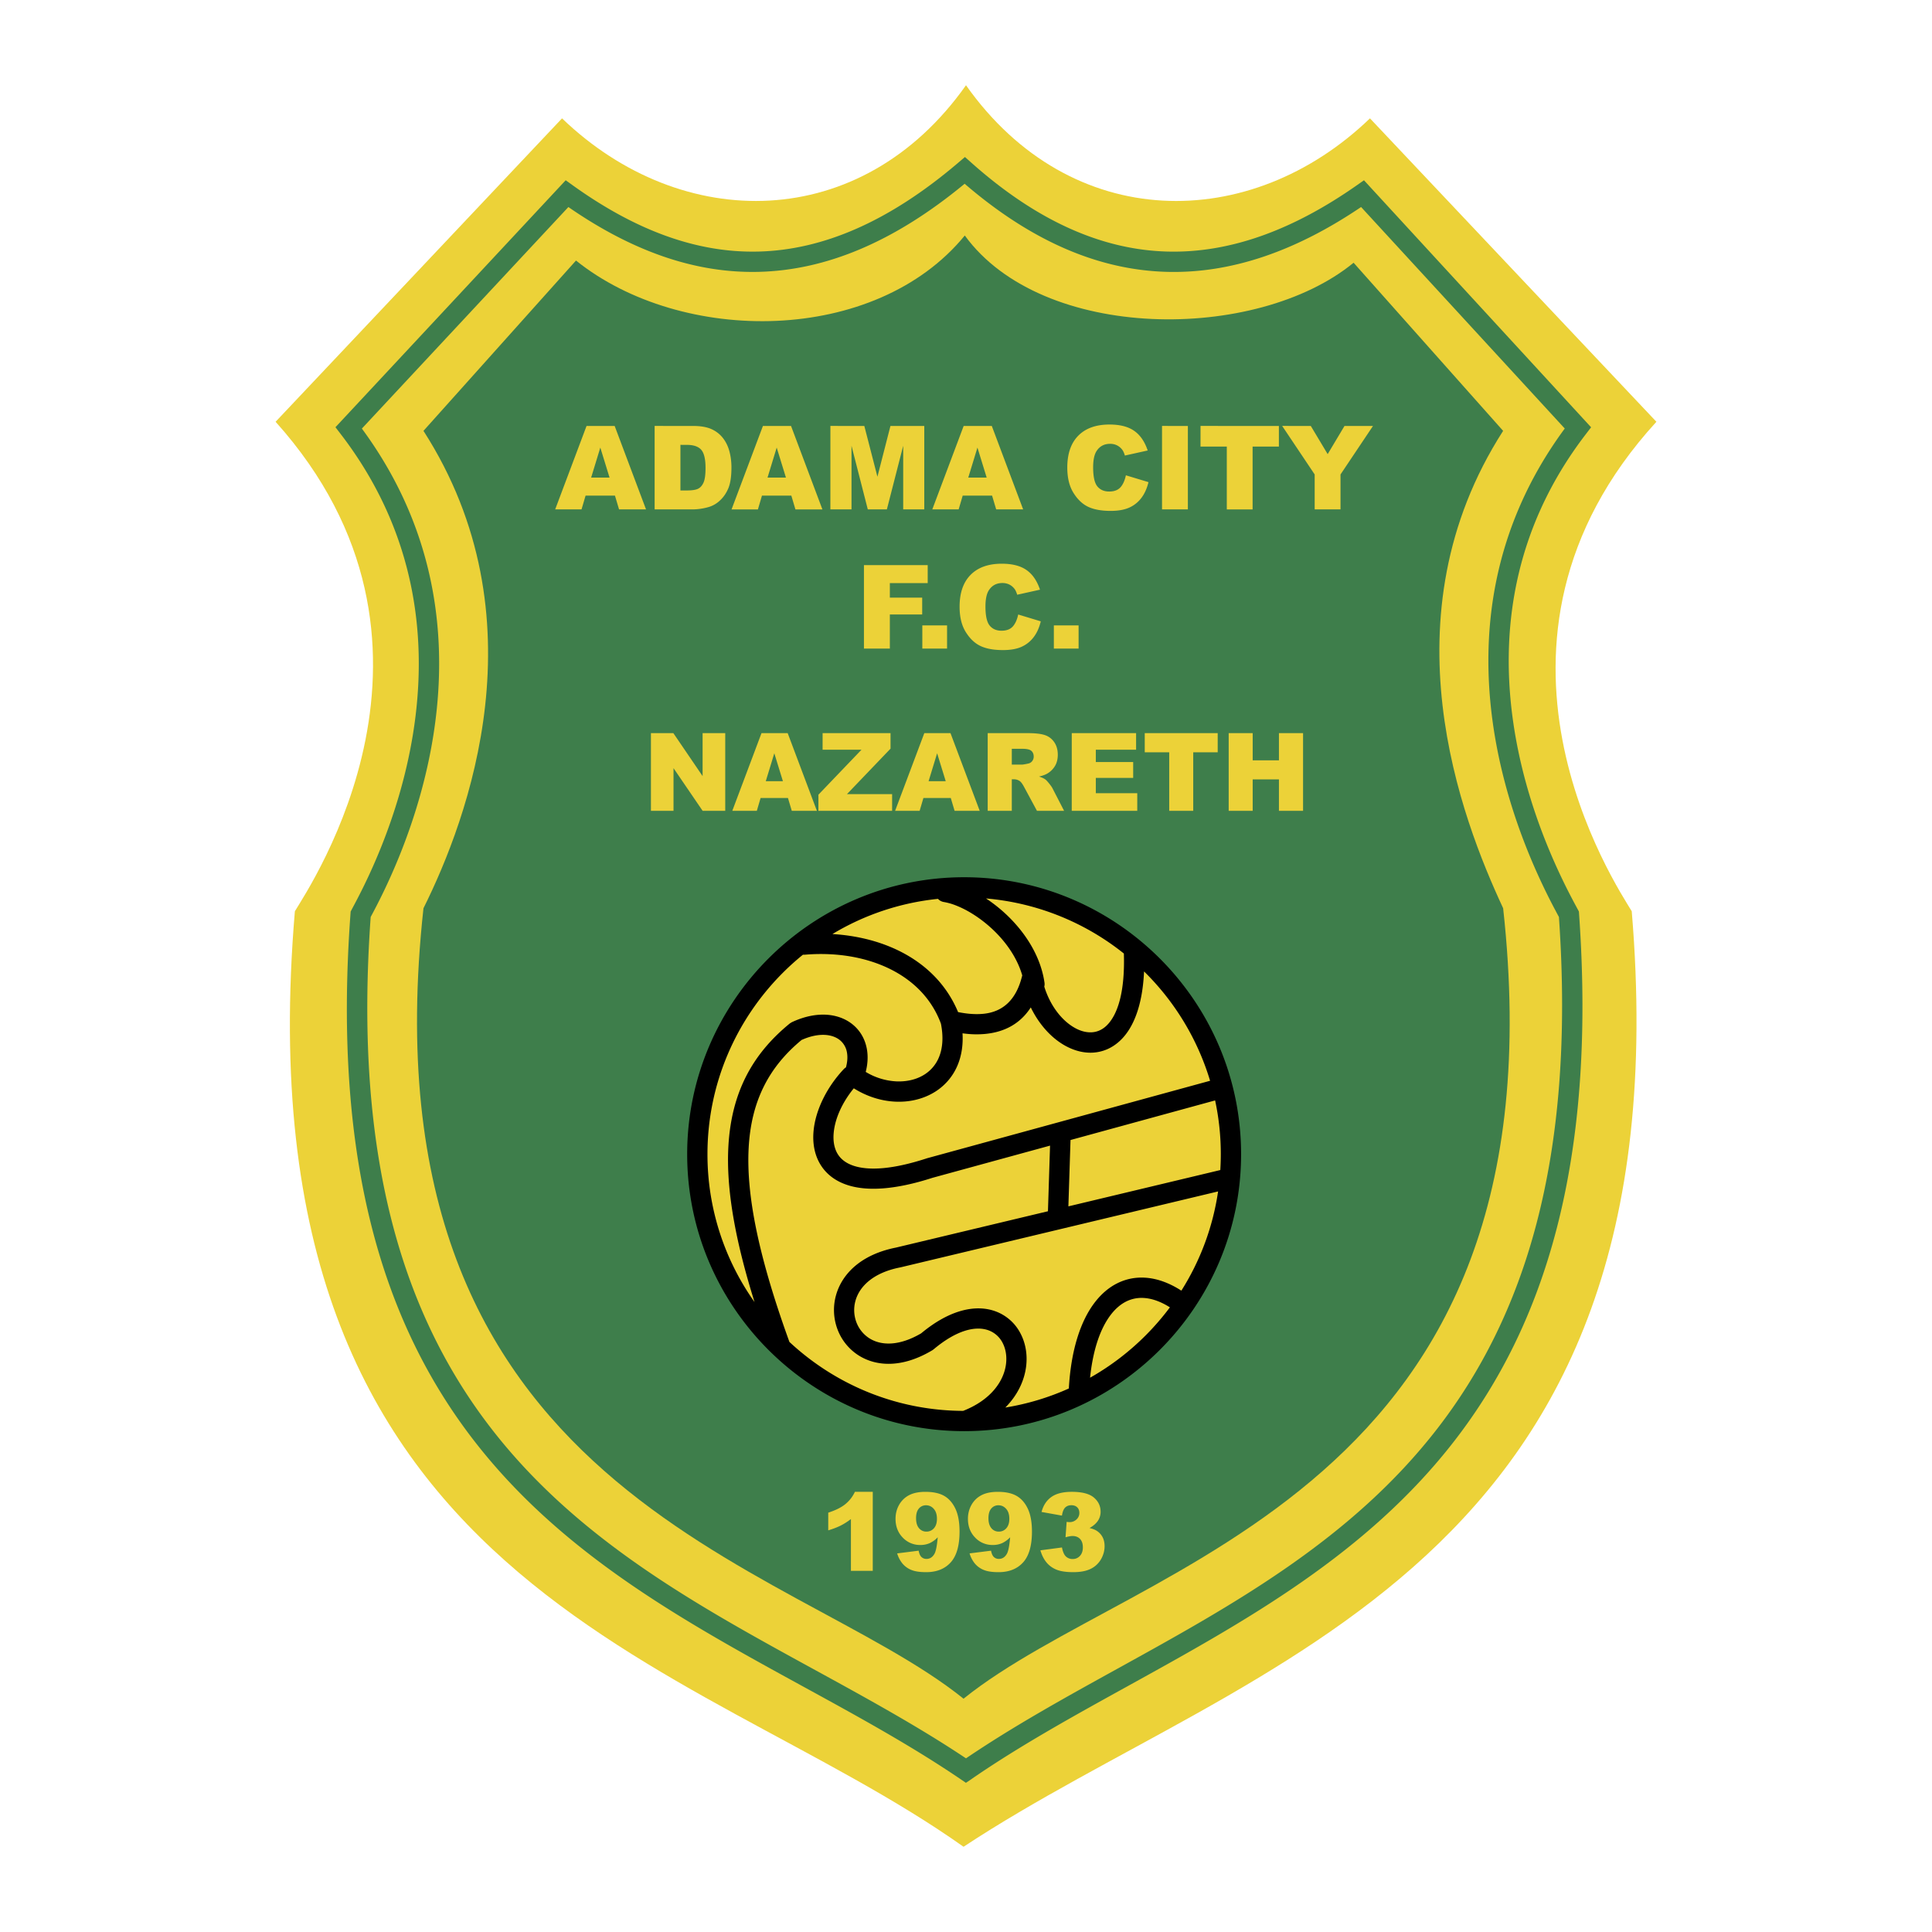
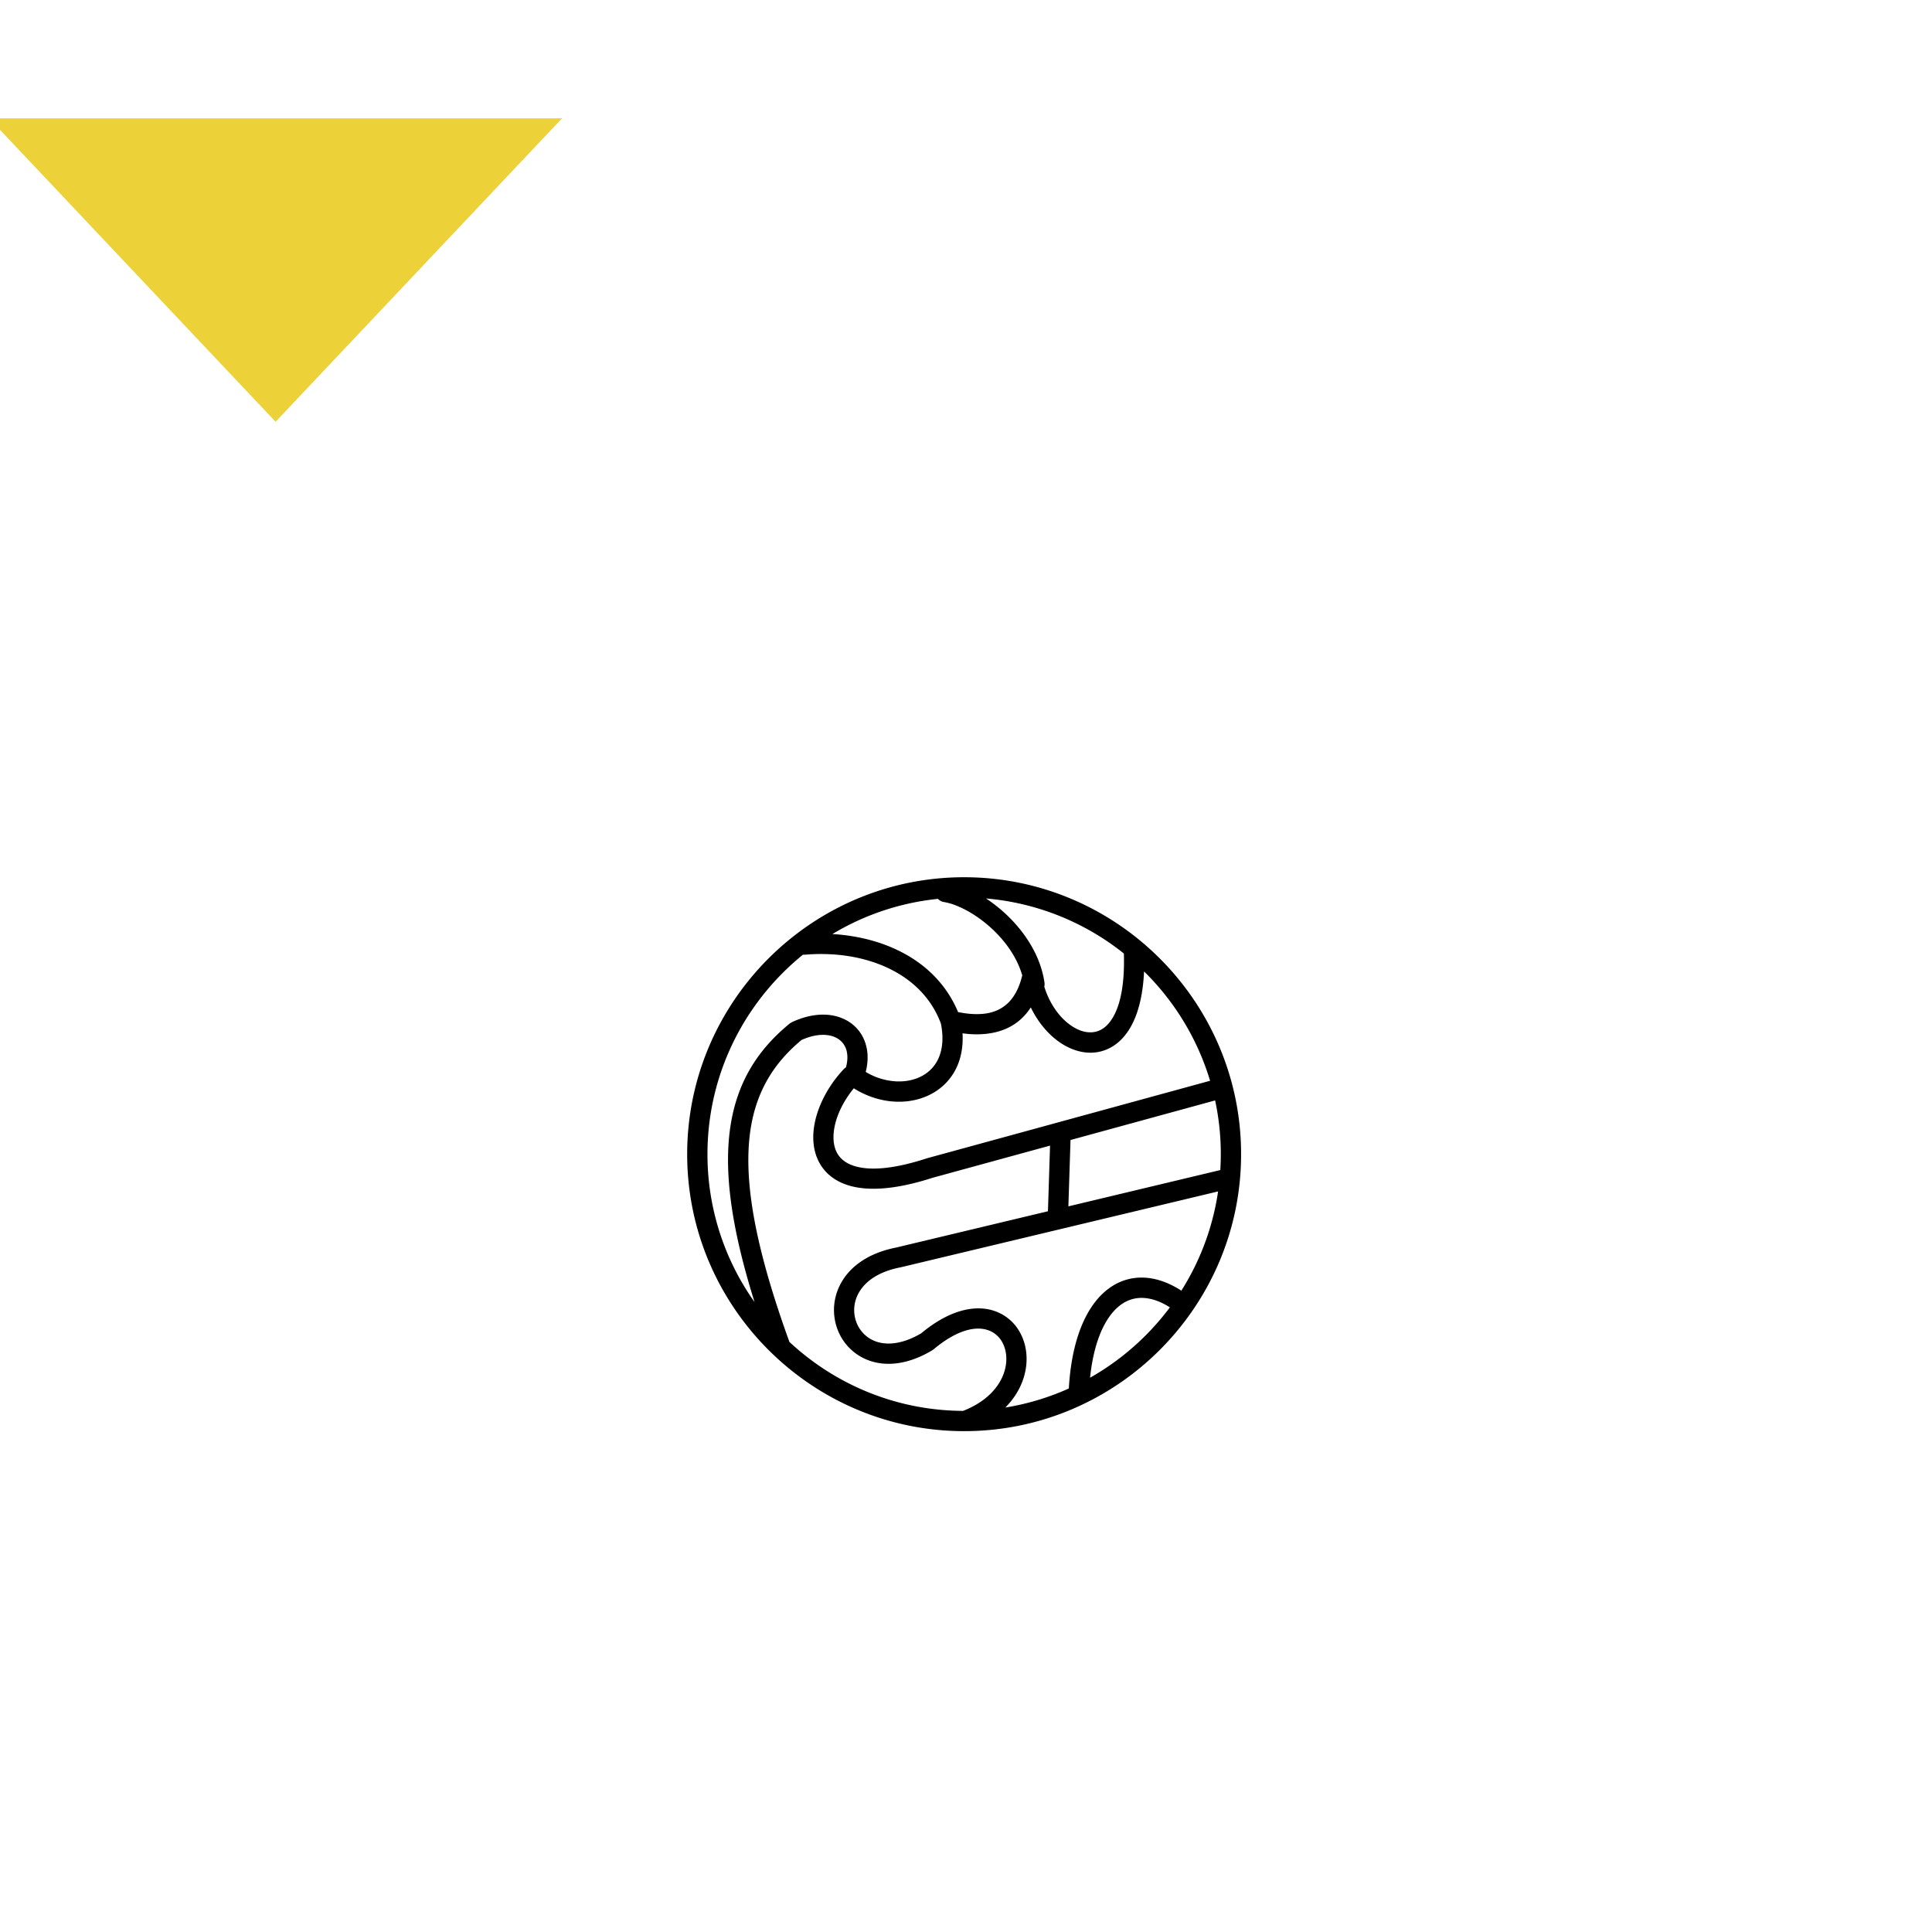
<svg xmlns="http://www.w3.org/2000/svg" width="2500" height="2500" viewBox="0 0 192.756 192.756">
  <path fill-rule="evenodd" clip-rule="evenodd" fill="#fff" d="M0 0h192.756v192.756H0V0z" />
-   <path d="M56.074 11.809L27.496 42.08c19.807 22.075 3.468 46.252 1.924 48.835-5.737 67.72 39.508 74.042 66.712 93.337 28.693-18.918 72.171-27.51 66.667-93.337-1.545-2.583-17.729-26.76 2.461-48.835l-28.578-30.271c-11.941 11.489-29.854 11.489-40.304-3.304-10.449 14.792-28.364 14.791-40.304 3.304z" fill-rule="evenodd" clip-rule="evenodd" fill="#ecd238" />
-   <path d="M57.468 25.994L42.25 42.987c11.936 18.572 4.476 38.642 0 47.628-6.398 58.5 36.552 64.93 53.882 78.864 17.331-13.934 60.28-20.365 53.837-78.864-4.18-8.986-11.938-29.056-.002-47.628l-14.918-16.774c-9.695 7.955-31.064 7.909-38.791-2.717-8.925 10.91-28.238 10.968-38.79 2.498z" fill-rule="evenodd" clip-rule="evenodd" fill="#3e7e4b" />
-   <path d="M75.72 25.097c6.334-.171 12.911-2.922 19.881-8.861l.671-.572.657.584c6.671 5.932 13.167 8.678 19.529 8.85 6.371.171 12.662-2.234 18.902-6.605l.725-.507.6.653 21.484 23.365.576.627-.516.674c-14.961 19.468-4.02 41.408-1.174 46.751-.906-1.692-3.531-6.585.266.501l.002-.001-.014-.025.014.025c.01.02.01.018 0 0l-.002.001c.033.062.064.121.1.184l.107.203.014.201c3.562 50.249-21.523 64.103-44.994 77.063-5.42 2.994-10.754 5.939-15.577 9.258l.002.002-.035.025-.567.379-.563-.383c-4.903-3.326-10.212-6.232-15.598-9.18-23.733-12.992-48.937-26.787-45.239-77.166l.015-.202.108-.202.032-.061h-.001c-.038.069-.068.125 0 0 2.135-3.979 14.5-27.023-1.134-47.374l-.003-.004-.519-.676.582-.624 21.782-23.365.607-.651.721.518c6.089 4.364 12.23 6.767 18.559 6.595zm20.523-6.764c-7.108 5.876-13.888 8.61-20.476 8.788-6.544.177-12.849-2.17-19.058-6.465L36.104 42.759c15.469 20.974 3.281 44.247.879 48.729-3.52 48.928 21.052 62.381 44.193 75.049 5.263 2.881 10.454 5.723 15.202 8.893 4.777-3.238 9.947-6.094 15.199-8.992 22.887-12.639 47.346-26.148 43.957-74.949a57.045 57.045 0 0 1-.314-.585l.314.585v-.004c-.16-.297-.309-.574-.445-.83-3.174-6.033-13.648-27.999 1.027-47.901l-20.32-22.099c-6.354 4.297-12.801 6.645-19.383 6.468-6.628-.18-13.343-2.914-20.17-8.79z" fill="#3e7e4b" />
-   <path d="M96.192 88.534c14.662 0 26.621 11.958 26.621 26.62s-11.959 26.621-26.621 26.621c-14.662 0-26.621-11.959-26.621-26.621s11.959-26.62 26.621-26.62zM61.355 49.448l-2.932.001-.404 1.374H55.39l3.13-8.326h2.805l3.13 8.326h-2.691l-.409-1.375zm-.54-1.8l-.922-2.992-.915 2.994 1.837-.002zm4.498-5.152l3.822.001c.752 0 1.363.103 1.826.307.464.204.848.499 1.15.88.302.382.523.828.659 1.334.136.508.206 1.045.206 1.614 0 .889-.102 1.58-.304 2.069-.203.49-.484.902-.844 1.233a2.749 2.749 0 0 1-1.159.662 5.985 5.985 0 0 1-1.534.227h-3.822v-8.327zm2.574 1.886l-.001 4.551h.63c.538 0 .92-.061 1.147-.179.227-.119.407-.329.535-.625.129-.296.193-.78.193-1.445 0-.883-.145-1.487-.432-1.812s-.767-.488-1.432-.488l-.64-.002zm11.065 5.066l-2.932.002-.403 1.374h-2.63l3.13-8.326h2.805l3.13 8.326H79.36l-.408-1.376zm-.539-1.8l-.922-2.992-.915 2.994 1.837-.002zm4.436-5.152l3.384.001 1.307 5.066 1.3-5.066h3.375v8.326h-2.103v-6.349l-1.629 6.349H86.58l-1.625-6.349v6.349h-2.109l.003-8.327zm16.131 6.952l-2.932.001-.403 1.374h-2.63l3.13-8.326h2.806l3.129 8.326h-2.691l-.409-1.375zm-.539-1.8l-.922-2.992-.915 2.994 1.837-.002zm13.889-.227l2.254.682c-.152.632-.391 1.162-.717 1.586a3.086 3.086 0 0 1-1.211.959c-.484.214-1.1.324-1.844.324-.904 0-1.645-.132-2.217-.395-.574-.263-1.07-.727-1.486-1.389-.418-.662-.625-1.512-.625-2.545 0-1.378.367-2.438 1.098-3.177.732-.74 1.771-1.111 3.111-1.111 1.049 0 1.873.213 2.473.636.6.423 1.047 1.076 1.338 1.954l-2.273.505c-.078-.254-.16-.44-.248-.556a1.487 1.487 0 0 0-.527-.455 1.528 1.528 0 0 0-.701-.159c-.58 0-1.029.236-1.34.705-.234.348-.352.896-.352 1.641 0 .924.141 1.559.42 1.9.281.342.676.514 1.182.514.492 0 .865-.14 1.117-.414.25-.275.436-.679.547-1.205h.001zm3.606-4.925l2.578.001v8.326h-2.578v-8.327zm3.841 0l7.818.001v2.056h-2.623v6.271h-2.574v-6.271h-2.623l.002-2.057zm8.147 0l2.854.001 1.684 2.811 1.68-2.811h2.842l-3.24 4.839v3.487h-2.578v-3.487l-3.242-4.84zM64.944 73.143l2.236.001 2.919 4.288v-4.288h2.258v7.75h-2.258l-2.902-4.256v4.256h-2.253v-7.751zm13.67 6.471l-2.729.001-.375 1.279h-2.448l2.914-7.75h2.611l2.914 7.75h-2.505l-.382-1.28zm-.503-1.675l-.858-2.786-.852 2.787 1.71-.001zm3.961-4.796l6.777.001v1.549l-4.346 4.537h4.504v1.665h-7.354v-1.607l4.299-4.489H82.07l.002-1.656zm12.786 6.471l-2.729.001-.376 1.279h-2.448l2.914-7.75h2.611l2.915 7.75h-2.506l-.381-1.28zm-.503-1.675l-.858-2.786-.852 2.787 1.71-.001zm4.188 2.956v-7.75h3.99c.74 0 1.309.063 1.699.19s.705.362.945.705c.238.344.359.764.359 1.257 0 .43-.092.802-.273 1.112a2.172 2.172 0 0 1-.758.76c-.203.123-.484.226-.84.307.285.094.494.19.623.286.088.062.217.199.383.407.168.208.281.369.336.481l1.158 2.247h-2.707l-1.277-2.368c-.162-.307-.309-.507-.436-.598a1.003 1.003 0 0 0-.586-.18h-.211v3.146h-2.405v-.002zm2.406-4.611h1.01c.107 0 .32-.035.635-.106a.638.638 0 0 0 .387-.243.705.705 0 0 0 .152-.449c0-.25-.082-.443-.238-.577-.158-.134-.457-.201-.895-.201h-1.051v1.576zm5.981-3.141l6.418.001v1.654h-4.018v1.232h3.727v1.582h-3.727v1.528h4.135v1.754h-6.537l.002-7.751zm7.281 0l7.279.001v1.913h-2.441v5.837h-2.396v-5.837h-2.441v-1.914h-.001zm8.375 0l2.395.001v2.712h2.619v-2.712h2.406v7.75H127.6V77.76h-2.619v3.135h-2.395v-7.752zM87.076 148.838l-.001 7.885h-2.178v-5.166c-.352.268-.693.484-1.022.65s-.744.324-1.241.477v-1.766c.733-.236 1.303-.521 1.708-.852s.723-.74.953-1.227l1.781-.001zm2.436 6.144l2.142-.27c.056.299.151.512.285.635s.298.186.491.186c.346 0 .616-.174.809-.523.141-.258.248-.803.318-1.635a2.613 2.613 0 0 1-.792.58 2.234 2.234 0 0 1-.942.188 2.356 2.356 0 0 1-1.758-.74c-.478-.492-.717-1.117-.717-1.871 0-.516.122-.986.364-1.408.244-.422.58-.742 1.006-.959.426-.217.962-.324 1.606-.324.775 0 1.398.133 1.867.398.468.266.844.688 1.122 1.268.28.58.421 1.348.421 2.299 0 1.398-.294 2.424-.882 3.074-.588.65-1.405.975-2.448.975-.616 0-1.104-.07-1.459-.213a2.268 2.268 0 0 1-.889-.627 2.85 2.85 0 0 1-.544-1.033zm3.967-3.457c0-.42-.105-.748-.317-.986a.997.997 0 0 0-.773-.357.905.905 0 0 0-.71.322c-.189.215-.283.539-.283.967 0 .434.099.768.292.996.195.227.44.342.733.342a.971.971 0 0 0 .756-.332c.2-.221.302-.539.302-.952zm3.256 3.457l2.142-.27c.057.299.152.512.285.635a.704.704 0 0 0 .49.186c.348 0 .617-.174.811-.523.141-.258.248-.803.318-1.635a2.641 2.641 0 0 1-.793.58 2.232 2.232 0 0 1-.943.188 2.354 2.354 0 0 1-1.756-.74c-.479-.492-.718-1.117-.718-1.871 0-.516.123-.986.364-1.408.243-.422.581-.742 1.006-.959s.963-.324 1.605-.324c.775 0 1.4.133 1.867.398.469.266.846.688 1.123 1.268.279.58.422 1.348.422 2.299 0 1.398-.295 2.424-.883 3.074s-1.406.975-2.447.975c-.617 0-1.105-.07-1.459-.213a2.268 2.268 0 0 1-.891-.627 2.865 2.865 0 0 1-.543-1.033zm3.966-3.457c0-.42-.105-.748-.316-.986s-.469-.357-.773-.357a.908.908 0 0 0-.711.322c-.188.215-.283.539-.283.967 0 .434.1.768.293.996a.93.93 0 0 0 .734.342.969.969 0 0 0 .754-.332c.201-.221.302-.539.302-.952zm5.25-.312l-2.035-.365c.17-.648.494-1.146.975-1.49.482-.346 1.164-.518 2.045-.518 1.01 0 1.744.188 2.193.564.451.377.678.852.678 1.424a1.6 1.6 0 0 1-.273.908c-.184.271-.463.51-.832.715.299.072.531.16.688.258.256.158.457.367.6.627.143.258.215.57.215.928 0 .451-.119.885-.354 1.297a2.38 2.38 0 0 1-1.02.957c-.445.225-1.029.336-1.752.336-.703 0-1.262-.082-1.668-.246-.408-.166-.744-.41-1.006-.729s-.465-.721-.605-1.203l2.152-.285c.086.434.217.734.395.9a.953.953 0 0 0 .68.252c.289 0 .531-.105.723-.316s.287-.494.287-.846c0-.359-.092-.639-.277-.836s-.438-.297-.754-.297c-.168 0-.402.043-.697.127l.109-1.537c.119.016.215.025.281.025a.98.98 0 0 0 .705-.27.857.857 0 0 0 .283-.641c0-.236-.07-.424-.211-.564s-.336-.211-.582-.211c-.252 0-.461.076-.619.229-.158.155-.267.424-.324.807zM86.196 56.383l6.361.001v1.79H88.78v1.454h3.227v1.681H88.78v3.402h-2.584v-8.328zm5.824 6.011h2.469v2.317H92.02v-2.317zm9.566-1.085l2.252.682c-.15.632-.389 1.162-.715 1.585a3.097 3.097 0 0 1-1.211.96c-.484.215-1.1.323-1.844.323-.904 0-1.645-.131-2.217-.395-.574-.263-1.071-.727-1.487-1.389-.417-.662-.625-1.512-.625-2.545 0-1.378.367-2.438 1.099-3.177.732-.741 1.771-1.111 3.111-1.111 1.049 0 1.873.213 2.473.636s1.047 1.076 1.338 1.955l-2.273.504c-.078-.254-.162-.44-.248-.556a1.507 1.507 0 0 0-.527-.455 1.54 1.54 0 0 0-.701-.158c-.582 0-1.029.235-1.34.704-.234.347-.352.896-.352 1.641 0 .923.141 1.558.42 1.9.281.342.676.514 1.182.514.492 0 .865-.139 1.117-.414.25-.275.436-.678.547-1.205h.001v.001zm3.557 1.085h2.469v2.317h-2.469v-2.317z" fill-rule="evenodd" clip-rule="evenodd" fill="#ecd238" />
+   <path d="M56.074 11.809L27.496 42.08l-28.578-30.271c-11.941 11.489-29.854 11.489-40.304-3.304-10.449 14.792-28.364 14.791-40.304 3.304z" fill-rule="evenodd" clip-rule="evenodd" fill="#ecd238" />
  <path d="M96.192 87.522c7.611 0 14.519 3.104 19.525 8.108 5.004 5.006 8.107 11.913 8.107 19.524v.002c0 7.609-3.104 14.518-8.109 19.523-5.004 5.004-11.912 8.107-19.522 8.107h-.002c-7.61 0-14.518-3.104-19.523-8.107-5.005-5.006-8.108-11.914-8.108-19.523v-.002c0-7.609 3.104-14.518 8.109-19.524 5.004-5.005 11.912-8.108 19.523-8.108zm-12.009 19.144c.066-.07.14-.129.219-.176.15-.555.177-1.055.099-1.486a2.025 2.025 0 0 0-.648-1.182c-.347-.303-.819-.498-1.382-.557-.716-.072-1.567.074-2.496.492-3.247 2.684-5.021 6.064-5.279 10.738-.269 4.865 1.071 11.119 4.064 19.389 4.555 4.244 10.649 6.852 17.333 6.879 2.765-1.082 4.072-2.969 4.279-4.693.094-.785-.037-1.527-.359-2.125a2.57 2.57 0 0 0-1.404-1.225c-1.27-.451-3.151-.037-5.463 1.904l-.13.092c-2.998 1.793-5.578 1.631-7.344.518a5.277 5.277 0 0 1-2.121-2.623 5.474 5.474 0 0 1-.141-3.389c.588-2.098 2.458-4.051 5.979-4.75l15.165-3.625.209-6.549-11.739 3.215c-3.806 1.23-6.559 1.332-8.438.73-1.33-.426-2.245-1.195-2.804-2.178-.544-.957-.727-2.092-.607-3.285.203-2.05 1.32-4.323 3.008-6.114zm-8.902 23.242c-1.978-6.311-2.839-11.367-2.61-15.523.295-5.336 2.354-9.193 6.124-12.27.012-.01.196-.125.21-.131 1.322-.621 2.576-.836 3.664-.727.993.102 1.852.469 2.512 1.047.675.592 1.131 1.393 1.305 2.344.127.699.099 1.475-.113 2.297a6.53 6.53 0 0 0 3.041.943c.967.045 1.885-.148 2.642-.576a3.695 3.695 0 0 0 1.648-1.891c.343-.867.435-1.967.172-3.293-1.385-3.738-4.789-5.896-8.708-6.646a17.095 17.095 0 0 0-2.399-.279 18.696 18.696 0 0 0-2.464.048H80.3a1.004 1.004 0 0 1-.19-.001 25.92 25.92 0 0 0-2.01 1.809c-4.639 4.641-7.516 11.043-7.516 18.094v.002a25.442 25.442 0 0 0 4.697 14.753zm7.77-36.718c.832.049 1.667.151 2.495.309 4.415.843 8.288 3.271 10.043 7.478.395.078.766.133 1.113.166.493.045.952.047 1.375.008 2.018-.188 3.314-1.434 3.889-3.74l.027-.088c-.775-2.697-2.994-4.986-5.195-6.286a9.926 9.926 0 0 0-1.399-.69 6.066 6.066 0 0 0-1.234-.354 1.008 1.008 0 0 1-.581-.313 25.402 25.402 0 0 0-10.533 3.51zm15.322-3.551c2.711 1.779 5.32 4.836 5.836 8.394.02.139.012.275-.021.402.613 1.969 1.809 3.455 3.115 4.154.559.301 1.133.443 1.676.4.504-.039.992-.25 1.42-.66 1.104-1.062 1.85-3.332 1.73-7.196a25.509 25.509 0 0 0-13.756-5.494zm15.77 7.281c-.154 3.432-1.076 5.643-2.346 6.863-.793.764-1.709 1.156-2.67 1.232-.922.072-1.875-.16-2.781-.646-1.373-.736-2.645-2.09-3.504-3.859-1.02 1.576-2.547 2.459-4.58 2.648a9.395 9.395 0 0 1-1.741-.008 10.515 10.515 0 0 1-.49-.057c.068 1.166-.099 2.191-.447 3.072a5.707 5.707 0 0 1-2.541 2.91c-1.094.617-2.389.9-3.725.836-1.382-.064-2.822-.504-4.134-1.33-1.128 1.373-1.86 2.967-2.002 4.396-.079.791.027 1.516.355 2.092.314.553.855.992 1.665 1.252 1.508.484 3.853.357 7.244-.746l.047-.016 28.238-7.73a25.667 25.667 0 0 0-6.445-10.768c-.048-.047-.097-.094-.143-.141zm7.089 12.869l-14.426 3.951-.213 6.619 15.158-3.623c.031-.523.049-1.051.049-1.58v-.002a25.447 25.447 0 0 0-.568-5.365zm.297 9.08l-31.674 7.572-.04.008c-2.673.521-4.059 1.881-4.462 3.32a3.455 3.455 0 0 0 .085 2.139 3.255 3.255 0 0 0 1.307 1.619c1.167.734 2.957.793 5.16-.5 2.923-2.432 5.502-2.877 7.374-2.211a4.563 4.563 0 0 1 2.51 2.172c.52.961.734 2.121.59 3.318-.168 1.404-.83 2.871-2.078 4.125a25.349 25.349 0 0 0 6.338-1.902v-.012c.221-3.877 1.189-6.789 2.635-8.635.652-.834 1.402-1.459 2.227-1.863.846-.416 1.76-.6 2.717-.545 1.172.066 2.402.492 3.646 1.295a25.408 25.408 0 0 0 3.665-9.9zm-12.773 18.586a25.709 25.709 0 0 0 5.529-4.207 26.02 26.02 0 0 0 2.436-2.814c-.918-.582-1.799-.891-2.613-.936a3.422 3.422 0 0 0-1.723.34c-.553.271-1.066.703-1.523 1.287-1.055 1.348-1.809 3.473-2.106 6.33z" />
</svg>